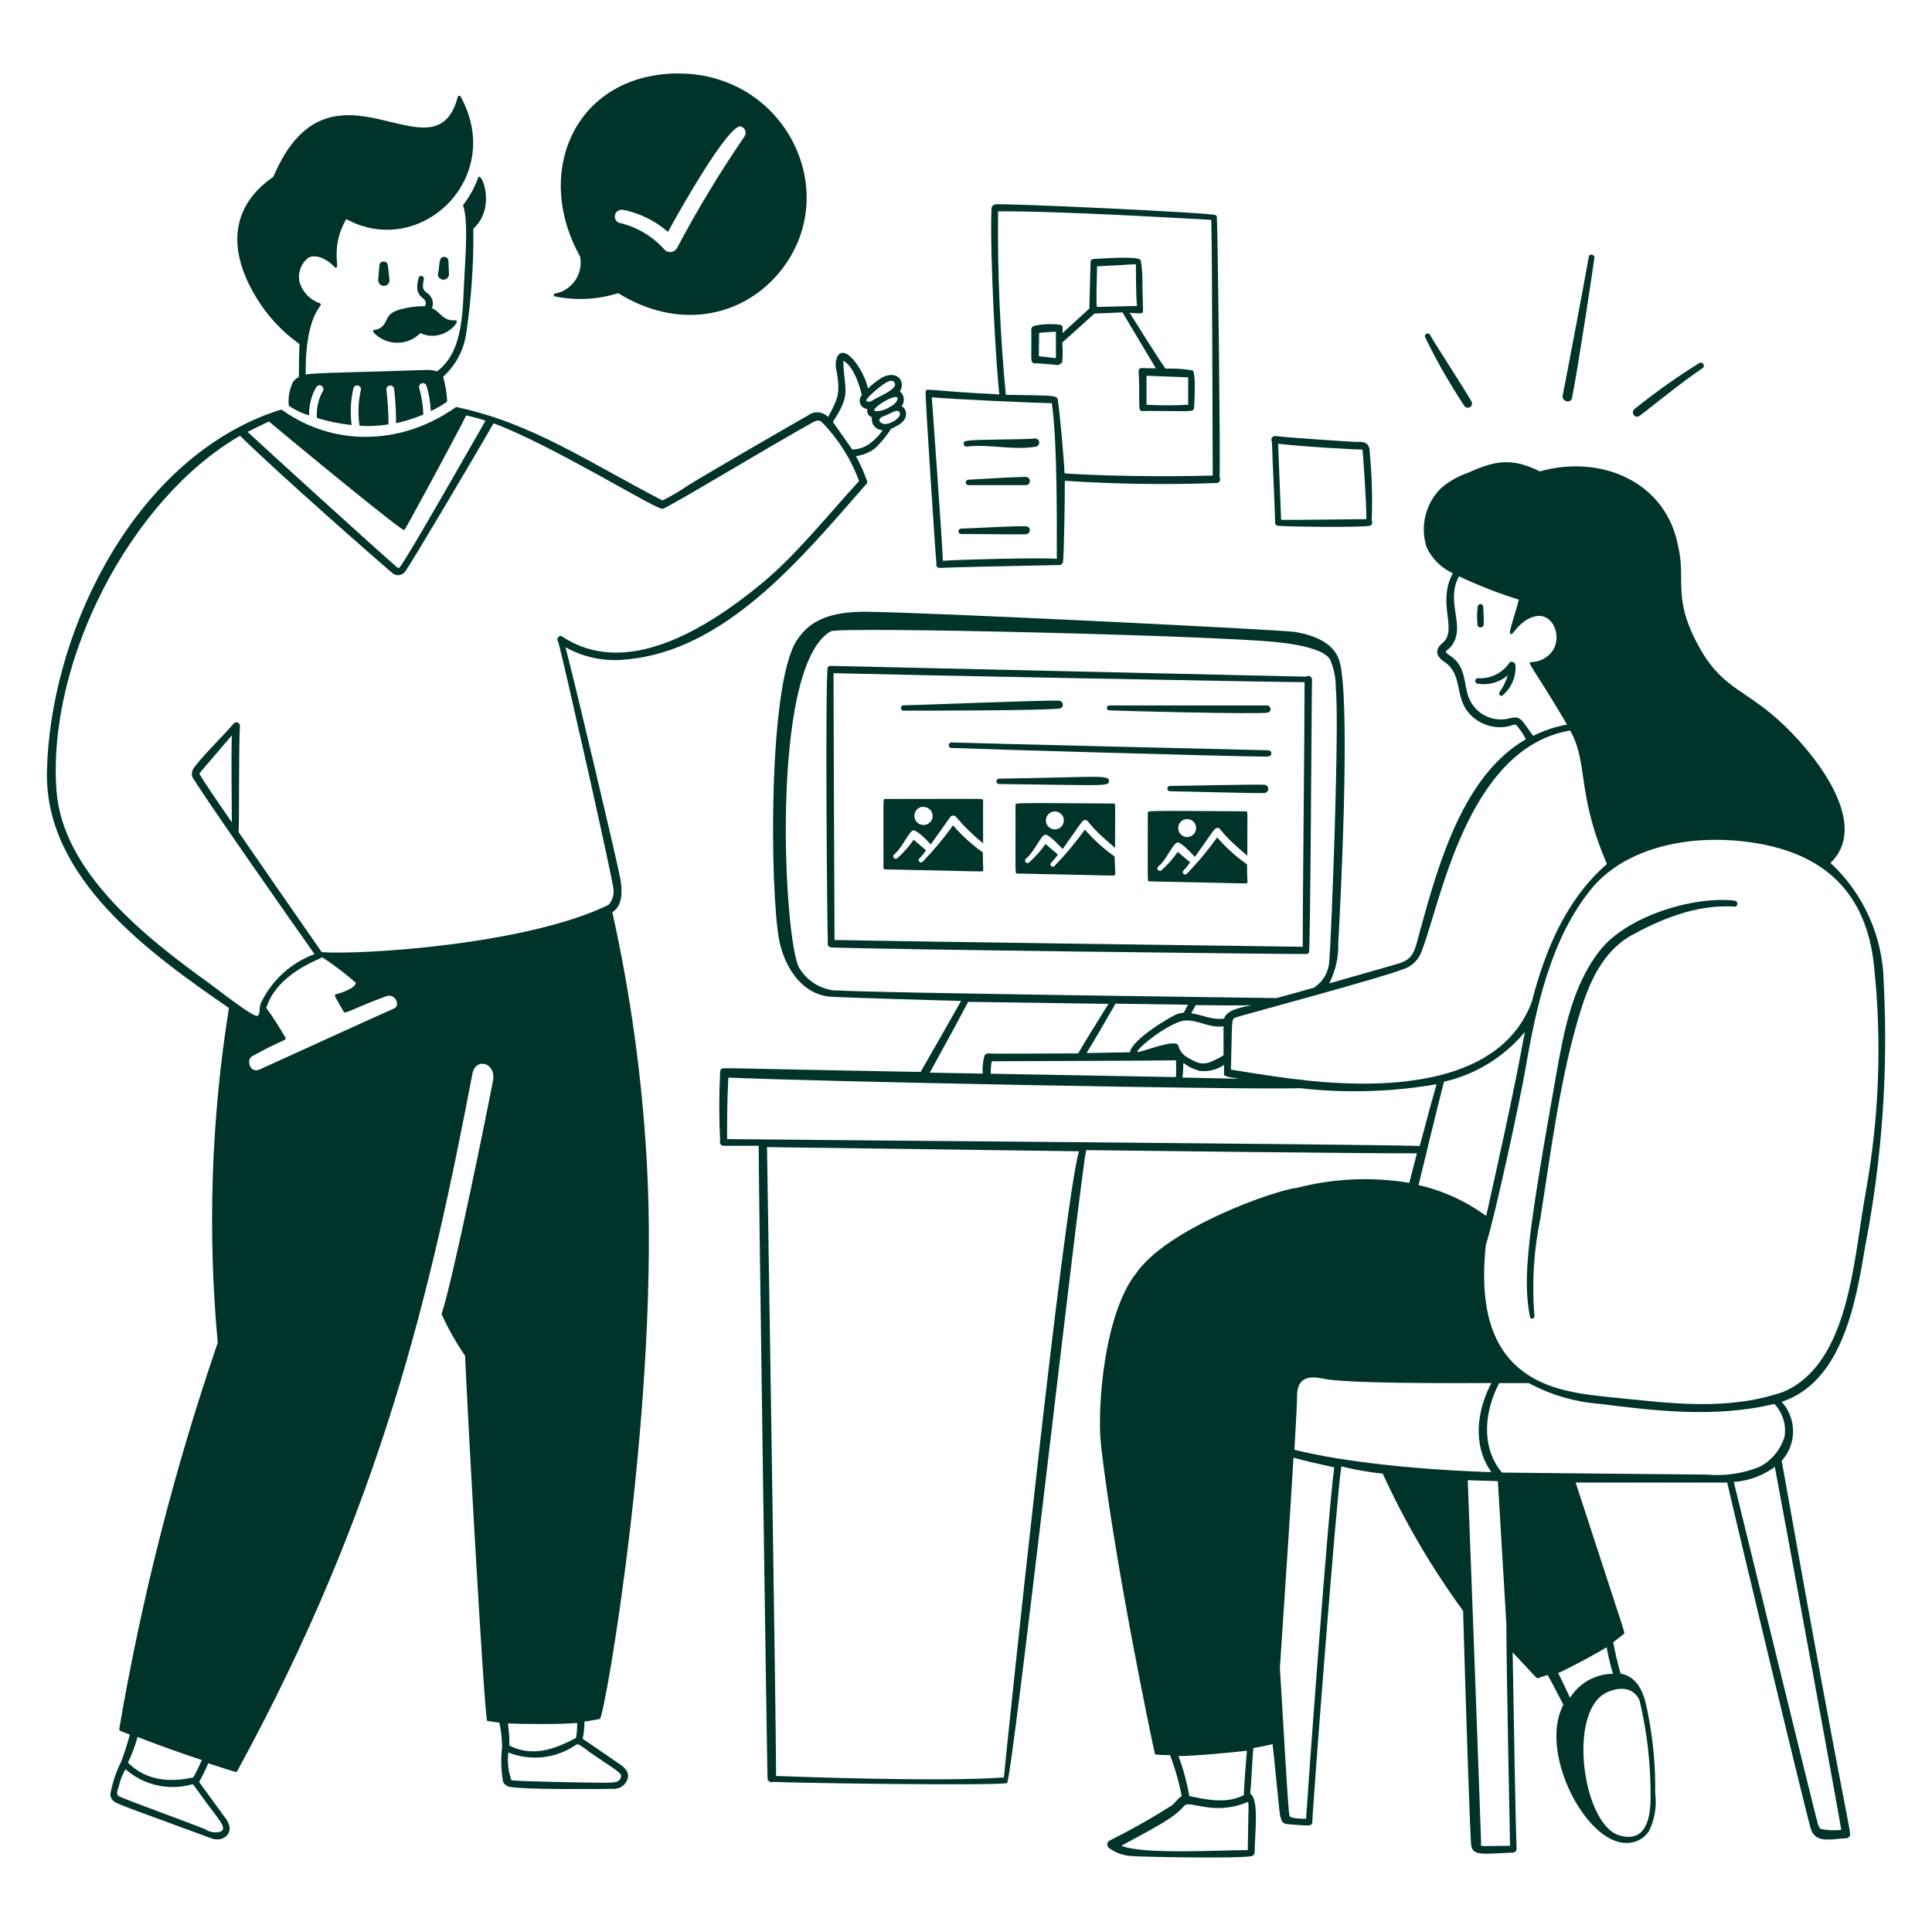
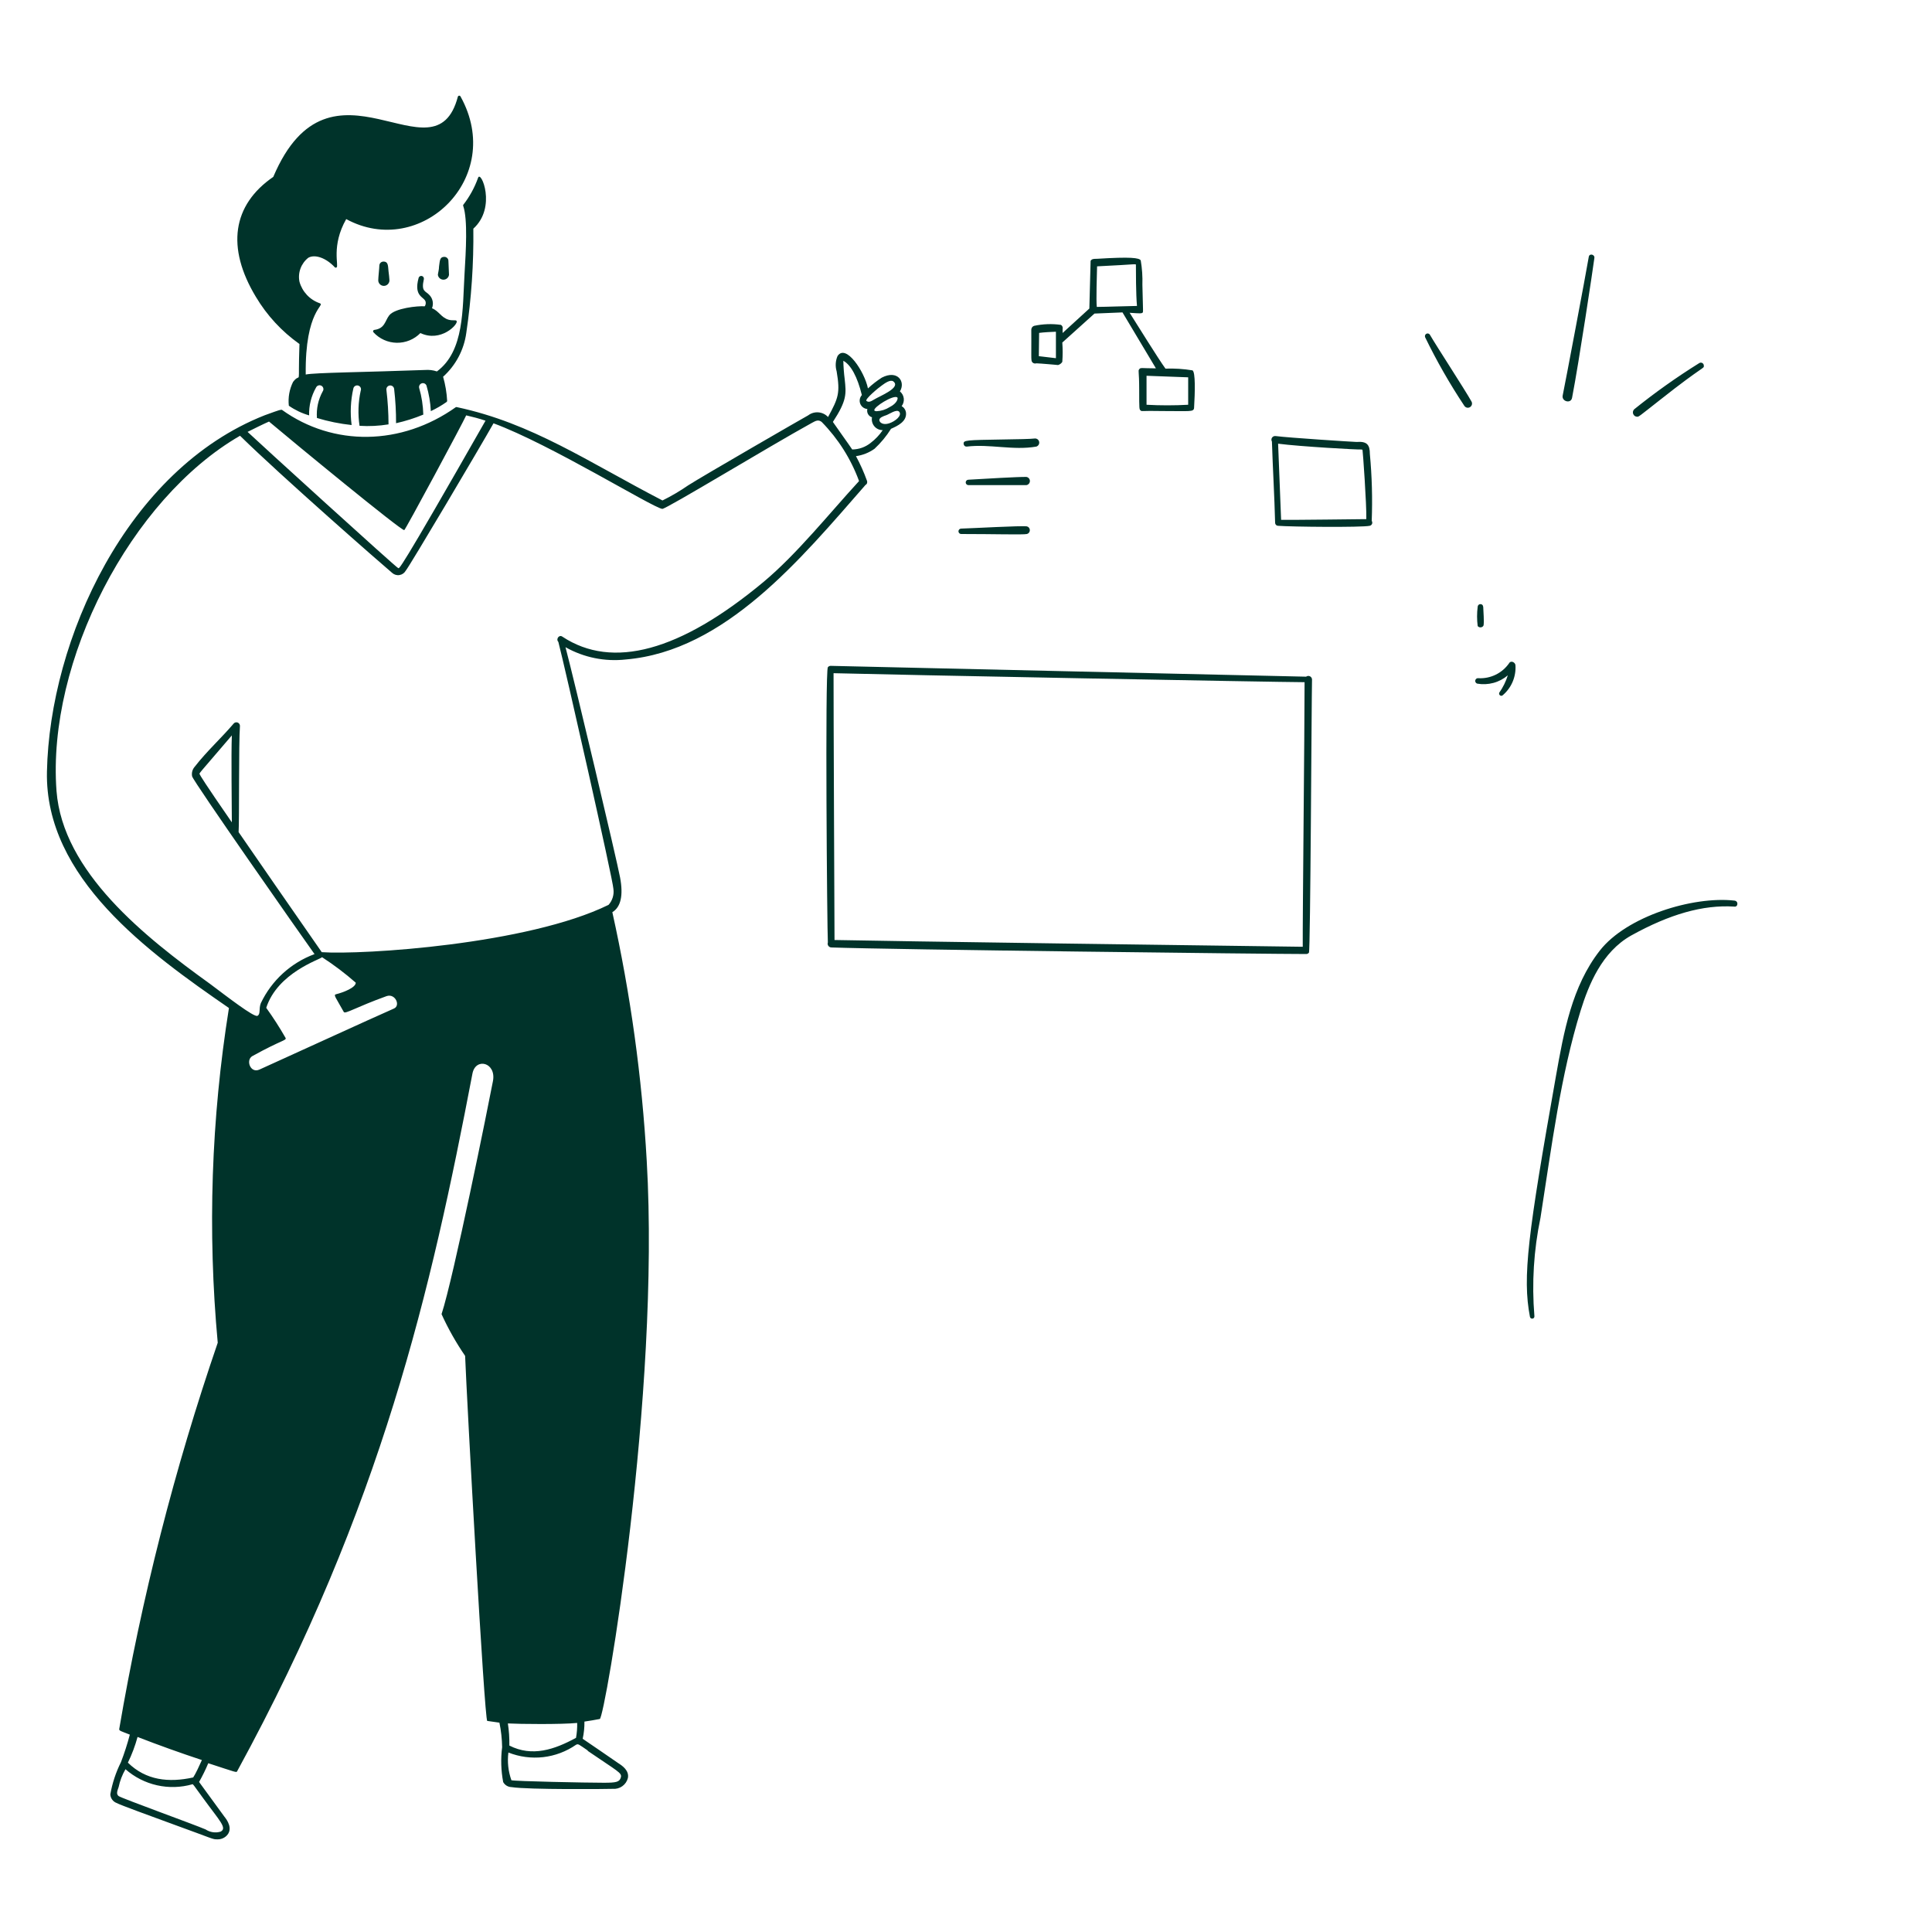
<svg xmlns="http://www.w3.org/2000/svg" width="110" height="110" viewBox="0 0 110 110" fill="none">
-   <path d="M53.317 32.087C53.307 32.115 53.305 32.145 53.309 32.175C53.313 32.204 53.324 32.232 53.342 32.256C53.359 32.28 53.382 32.3 53.408 32.314C53.434 32.327 53.463 32.334 53.493 32.335C54.109 32.335 51.959 32.335 60.346 32.17C60.386 32.158 60.423 32.137 60.454 32.108C60.485 32.08 60.508 32.044 60.522 32.005C60.588 31.455 60.632 28.072 60.627 27.374C63.514 27.566 66.409 27.608 69.3 27.5C69.334 27.494 69.366 27.479 69.392 27.458C69.419 27.437 69.44 27.409 69.454 27.377C69.468 27.346 69.473 27.311 69.47 27.277C69.468 27.243 69.456 27.21 69.438 27.181C69.487 26.081 69.339 13.492 69.284 12.375C69.284 12.35 69.278 12.326 69.266 12.304C69.255 12.282 69.238 12.263 69.218 12.249C69.009 12.111 57.42 11.572 56.645 11.633C56.6 11.649 56.559 11.676 56.526 11.71C56.493 11.744 56.468 11.786 56.452 11.831C56.342 14.509 56.738 21.302 56.903 22.457C52.586 22.237 52.806 22.088 52.701 22.275C52.652 22.341 53.268 31.691 53.317 32.087ZM56.826 12.034C60.352 12.001 67.887 12.469 68.965 12.518C69.02 14.119 69.042 26.736 69.047 27.077C68.25 27.104 63.844 27.181 60.61 26.95C60.577 26.092 60.33 23.37 60.22 22.726C60.181 22.479 59.631 22.528 57.266 22.479C56.938 19.007 56.791 15.521 56.826 12.034ZM59.884 22.952C60.209 25.108 60.17 29.964 60.17 31.812C58.944 31.746 54.868 31.851 53.68 31.928C53.68 31.279 53.053 22.622 53.053 22.622C54.274 22.732 59.032 22.952 59.884 22.952Z" fill="#00332A" />
  <path d="M58.718 20.174C58.718 20.51 58.718 20.581 58.806 20.653C58.834 20.674 58.868 20.689 58.904 20.695C58.939 20.7 58.975 20.697 59.009 20.686C59.169 20.686 60.291 20.785 60.236 20.785C60.339 20.758 60.427 20.693 60.483 20.603C60.51 20.237 60.51 19.869 60.483 19.503C60.483 19.503 61.847 18.277 62.315 17.853L63.91 17.787C64.097 18.09 65.648 20.708 65.813 20.972C64.977 20.972 64.938 20.911 64.861 21.027C64.784 21.142 64.861 21.027 64.861 22.242C64.861 23.309 64.861 23.309 64.949 23.375C65.037 23.441 64.867 23.375 66.236 23.403C67.76 23.403 67.947 23.458 67.985 23.238C68.04 22.314 68.068 21.192 67.897 21.087C67.389 21.003 66.873 20.97 66.357 20.988C65.956 20.438 64.74 18.475 64.317 17.809C64.966 17.853 64.982 17.848 65.043 17.809C65.103 17.771 65.076 17.809 65.043 16.214C65.058 15.75 65.027 15.286 64.949 14.828C64.867 14.68 64.399 14.614 62.458 14.735C62.287 14.735 62.166 14.735 62.095 14.85C62.095 14.85 62.023 17.54 62.023 17.567L60.5 18.959V18.733C60.512 18.689 60.51 18.642 60.493 18.599C60.476 18.556 60.446 18.52 60.406 18.497C59.897 18.425 59.38 18.444 58.877 18.552C58.831 18.567 58.791 18.596 58.762 18.636C58.733 18.675 58.718 18.723 58.718 18.772C58.723 18.986 58.718 19.734 58.718 20.174ZM67.65 21.483V23.045C66.86 23.089 66.069 23.089 65.279 23.045V21.395L67.65 21.483ZM62.474 15.164C64.795 15.054 64.674 14.999 64.674 15.098C64.674 15.4 64.674 16.797 64.735 17.419C64.394 17.419 62.931 17.474 62.447 17.474C62.403 17.149 62.452 15.538 62.463 15.164H62.474ZM59.174 18.953C59.389 18.92 59.917 18.893 60.12 18.887V20.394L59.147 20.279C59.147 20.279 59.158 19.206 59.163 18.953H59.174ZM72.6 29.766C72.6 29.81 72.617 29.853 72.648 29.885C72.679 29.917 72.721 29.935 72.765 29.937C73.518 29.997 77.511 30.036 77.984 29.937C78.014 29.931 78.041 29.918 78.065 29.899C78.088 29.88 78.106 29.855 78.118 29.828C78.129 29.8 78.134 29.77 78.13 29.74C78.127 29.71 78.117 29.681 78.1 29.656C78.148 28.388 78.113 27.119 77.995 25.856C77.995 25.306 77.819 25.119 77.236 25.163C77.099 25.163 73.386 24.926 72.627 24.827C72.588 24.822 72.549 24.827 72.513 24.843C72.477 24.86 72.446 24.885 72.424 24.918C72.402 24.951 72.39 24.989 72.389 25.029C72.388 25.068 72.398 25.107 72.418 25.141C72.468 26.697 72.561 28.221 72.6 29.766ZM77.473 25.592C77.555 25.592 77.561 25.592 77.577 25.63C77.594 25.669 77.814 28.743 77.792 29.557C77.539 29.557 73.507 29.612 72.941 29.596C72.902 28.793 72.803 25.905 72.77 25.262C74.041 25.427 77.335 25.608 77.473 25.592ZM54.725 30.404C56.628 30.404 58.234 30.454 58.47 30.404C58.518 30.391 58.56 30.363 58.59 30.323C58.619 30.284 58.635 30.236 58.635 30.187C58.635 30.138 58.619 30.09 58.59 30.05C58.56 30.011 58.518 29.983 58.47 29.97C58.162 29.92 55.357 30.08 54.725 30.096C54.684 30.096 54.645 30.112 54.616 30.141C54.587 30.17 54.571 30.209 54.571 30.25C54.571 30.291 54.587 30.33 54.616 30.359C54.645 30.388 54.684 30.404 54.725 30.404ZM55.137 27.313C55.096 27.313 55.057 27.329 55.029 27.358C55 27.387 54.983 27.426 54.983 27.467C54.983 27.508 55 27.547 55.029 27.576C55.057 27.605 55.096 27.621 55.137 27.621H58.437C58.493 27.613 58.544 27.584 58.581 27.541C58.618 27.498 58.638 27.444 58.638 27.387C58.638 27.331 58.618 27.276 58.581 27.233C58.544 27.191 58.493 27.162 58.437 27.154C57.937 27.148 56.155 27.253 55.137 27.313ZM55.044 25.427C56.347 25.267 57.678 25.658 59.004 25.427C59.057 25.41 59.103 25.375 59.133 25.327C59.163 25.28 59.175 25.223 59.167 25.168C59.159 25.112 59.132 25.061 59.09 25.024C59.048 24.987 58.994 24.966 58.938 24.965C58.646 24.998 57.942 25.009 57.205 25.02C54.967 25.058 54.835 25.053 54.868 25.289C54.873 25.331 54.895 25.368 54.928 25.394C54.961 25.42 55.002 25.431 55.044 25.427ZM83.369 23.1C83.402 23.154 83.455 23.193 83.516 23.208C83.577 23.223 83.642 23.213 83.696 23.18C83.75 23.147 83.789 23.094 83.804 23.033C83.819 22.971 83.809 22.907 83.776 22.853C83.413 22.198 81.779 19.696 81.405 19.047C81.383 19.017 81.35 18.996 81.313 18.989C81.276 18.982 81.238 18.988 81.205 19.007C81.173 19.026 81.148 19.056 81.137 19.092C81.125 19.127 81.127 19.166 81.141 19.201C81.796 20.549 82.54 21.852 83.369 23.1ZM89.507 22.649C89.908 20.576 90.7 15.279 90.777 14.691C90.81 14.487 90.491 14.405 90.458 14.625C90.293 15.604 89.105 21.885 88.973 22.517C88.902 22.858 89.441 23.007 89.507 22.649ZM93.214 23.727C93.313 23.727 93.296 23.727 94.528 22.759C97.047 20.768 97.02 21.01 97.009 20.818C97.009 20.787 97.001 20.757 96.985 20.73C96.969 20.704 96.947 20.682 96.92 20.667C96.892 20.653 96.862 20.646 96.831 20.647C96.8 20.648 96.771 20.658 96.745 20.675C95.459 21.476 94.223 22.354 93.043 23.304C93.009 23.338 92.985 23.382 92.975 23.43C92.965 23.477 92.969 23.527 92.988 23.572C93.006 23.617 93.037 23.656 93.077 23.684C93.118 23.711 93.165 23.727 93.214 23.727ZM17.05 19.586C16.956 22.275 17.165 21.115 16.687 21.742C16.478 22.162 16.394 22.634 16.445 23.1C16.797 23.346 17.187 23.532 17.6 23.65C17.583 23.094 17.72 22.544 17.996 22.061C18.009 22.033 18.028 22.009 18.051 21.989C18.074 21.969 18.1 21.954 18.129 21.946C18.158 21.937 18.189 21.934 18.219 21.937C18.249 21.941 18.278 21.95 18.305 21.965C18.331 21.981 18.354 22.001 18.372 22.026C18.39 22.05 18.402 22.078 18.409 22.108C18.416 22.137 18.416 22.168 18.41 22.198C18.404 22.227 18.393 22.256 18.375 22.281C18.12 22.744 18.005 23.271 18.045 23.799C18.689 23.994 19.351 24.128 20.02 24.2C19.929 23.505 19.962 22.799 20.119 22.116C20.125 22.086 20.138 22.058 20.156 22.033C20.174 22.009 20.197 21.988 20.224 21.973C20.25 21.958 20.279 21.948 20.31 21.945C20.34 21.942 20.371 21.945 20.4 21.954C20.429 21.963 20.456 21.978 20.479 21.998C20.502 22.018 20.52 22.043 20.533 22.07C20.546 22.098 20.553 22.128 20.553 22.159C20.554 22.189 20.549 22.22 20.537 22.248C20.393 22.904 20.371 23.58 20.471 24.244C21.022 24.279 21.576 24.251 22.121 24.162C22.119 23.503 22.078 22.846 22 22.193C21.993 22.134 22.01 22.076 22.047 22.03C22.083 21.984 22.137 21.954 22.195 21.948C22.253 21.941 22.312 21.958 22.358 21.995C22.404 22.032 22.433 22.085 22.44 22.143C22.516 22.791 22.553 23.443 22.55 24.096C23.08 23.977 23.599 23.814 24.101 23.606C24.087 23.09 24.008 22.578 23.864 22.083C23.852 22.029 23.861 21.973 23.889 21.925C23.916 21.877 23.96 21.842 24.013 21.825C24.065 21.808 24.122 21.812 24.172 21.835C24.222 21.859 24.261 21.9 24.282 21.951C24.422 22.425 24.506 22.914 24.53 23.408C24.841 23.262 25.139 23.089 25.421 22.891C25.432 22.884 25.442 22.874 25.448 22.863C25.455 22.851 25.459 22.838 25.459 22.825C25.434 22.36 25.357 21.898 25.228 21.45C25.949 20.802 26.416 19.919 26.548 18.959C26.839 16.992 26.973 15.006 26.95 13.019C28.297 11.803 27.373 9.653 27.219 10.126C27.022 10.678 26.738 11.196 26.378 11.66C26.37 11.671 26.366 11.685 26.366 11.699C26.366 11.713 26.37 11.726 26.378 11.737C26.636 12.518 26.526 14.289 26.449 15.587C26.328 17.567 26.449 19.987 24.876 21.148C24.659 21.075 24.429 21.047 24.2 21.065C20.784 21.192 17.902 21.214 17.407 21.324C17.358 17.628 18.546 17.391 18.205 17.265C17.927 17.169 17.677 17.008 17.476 16.794C17.275 16.58 17.128 16.321 17.05 16.038C17 15.786 17.02 15.525 17.11 15.284C17.199 15.044 17.353 14.832 17.556 14.674C17.924 14.465 18.562 14.674 19.068 15.224C19.082 15.234 19.098 15.24 19.115 15.24C19.132 15.24 19.148 15.234 19.162 15.224C19.31 15.153 18.843 13.998 19.712 12.474C23.947 14.773 28.787 10.126 26.224 5.5C26.218 5.485 26.207 5.471 26.194 5.462C26.18 5.452 26.163 5.447 26.147 5.447C26.13 5.447 26.114 5.452 26.1 5.462C26.086 5.471 26.076 5.485 26.07 5.5C24.75 10.533 18.837 2.354 15.559 10.071C13.227 11.671 12.875 14.097 14.569 16.902C15.199 17.96 16.044 18.874 17.05 19.586Z" fill="#00332A" />
  <path d="M21.263 18.919C21.432 19.104 21.637 19.252 21.865 19.354C22.093 19.457 22.34 19.512 22.59 19.516C22.84 19.52 23.088 19.473 23.32 19.378C23.551 19.283 23.761 19.142 23.936 18.963C25.096 19.514 26.108 18.457 25.998 18.276C25.949 18.194 25.822 18.276 25.542 18.204C25.113 18.078 24.992 17.709 24.596 17.55C24.644 17.428 24.658 17.296 24.636 17.166C24.614 17.037 24.556 16.917 24.469 16.819C24.233 16.544 23.963 16.637 24.134 15.889C24.14 15.851 24.132 15.812 24.111 15.78C24.09 15.747 24.058 15.724 24.021 15.714C23.983 15.705 23.944 15.71 23.91 15.727C23.876 15.746 23.85 15.776 23.837 15.812C23.523 16.951 24.211 16.884 24.238 17.215C24.247 17.294 24.228 17.374 24.183 17.44C23.793 17.407 22.478 17.544 22.159 17.957C21.923 18.259 21.917 18.705 21.318 18.782C21.302 18.783 21.288 18.789 21.275 18.798C21.263 18.807 21.253 18.819 21.248 18.834C21.242 18.848 21.24 18.864 21.243 18.879C21.246 18.894 21.253 18.908 21.263 18.919ZM22.17 15.911C22.17 15.834 22.143 15.63 22.121 15.444C22.088 15.168 22.121 14.893 21.835 14.893C21.804 14.893 21.773 14.898 21.744 14.91C21.715 14.922 21.688 14.939 21.666 14.961C21.644 14.983 21.627 15.01 21.615 15.039C21.603 15.068 21.598 15.099 21.598 15.13C21.598 15.257 21.538 15.784 21.538 15.922C21.533 15.967 21.537 16.013 21.551 16.056C21.565 16.099 21.588 16.139 21.619 16.172C21.649 16.206 21.687 16.233 21.728 16.251C21.77 16.269 21.815 16.278 21.86 16.277C21.906 16.276 21.951 16.266 21.991 16.246C22.032 16.227 22.069 16.199 22.098 16.164C22.128 16.13 22.149 16.089 22.162 16.045C22.174 16.002 22.177 15.956 22.17 15.911ZM25.3 14.624C25.03 14.624 25.047 14.844 24.997 15.174C24.997 15.355 24.937 15.553 24.931 15.647C24.942 15.724 24.979 15.794 25.037 15.845C25.096 15.896 25.17 15.924 25.248 15.924C25.325 15.924 25.4 15.896 25.458 15.845C25.516 15.794 25.554 15.724 25.564 15.647C25.564 15.509 25.531 14.987 25.531 14.866C25.532 14.835 25.527 14.804 25.517 14.774C25.506 14.745 25.489 14.718 25.467 14.695C25.446 14.673 25.42 14.655 25.391 14.643C25.362 14.63 25.331 14.624 25.3 14.624ZM34.864 51.936C35.348 51.645 35.497 50.979 35.304 49.956C35.112 48.933 32.692 38.709 32.197 36.849C33.239 37.437 34.44 37.681 35.629 37.548C41.283 37.069 45.606 31.811 49.274 27.615C49.316 27.593 49.349 27.556 49.365 27.511C49.381 27.466 49.38 27.417 49.362 27.373C49.189 26.89 48.979 26.422 48.735 25.971C49.116 25.918 49.478 25.775 49.791 25.552C50.153 25.215 50.469 24.833 50.732 24.414C51.089 24.255 51.634 24.007 51.584 23.501C51.575 23.423 51.548 23.348 51.505 23.282C51.462 23.217 51.404 23.162 51.337 23.122C51.432 22.997 51.475 22.84 51.457 22.683C51.438 22.527 51.36 22.385 51.238 22.285C51.573 21.735 51.106 21.037 50.209 21.499C49.927 21.68 49.662 21.886 49.417 22.115C49.23 21.174 48.163 19.541 47.685 20.273C47.568 20.547 47.55 20.855 47.635 21.142C47.844 22.384 47.734 22.66 47.146 23.743C47.002 23.59 46.807 23.495 46.597 23.478C46.388 23.461 46.18 23.522 46.013 23.649C45.804 23.759 40.007 27.104 39.187 27.631C38.719 27.954 38.229 28.243 37.719 28.495C33.473 26.295 30.299 24.095 26.02 23.182C25.999 23.174 25.976 23.174 25.954 23.182C22.858 25.382 18.98 25.437 16.054 23.336C16.044 23.331 16.033 23.329 16.021 23.329C16.01 23.329 15.999 23.331 15.988 23.336C15.9 23.336 15.438 23.512 15.07 23.644C7.232 26.735 2.827 36.404 2.673 43.934C2.546 49.983 8.464 54.24 13.035 57.392C12.026 63.693 11.811 70.095 12.397 76.45C9.937 83.62 8.061 90.977 6.787 98.45C6.787 98.549 6.88 98.559 7.392 98.763C7.252 99.294 7.083 99.818 6.886 100.331C6.597 100.909 6.394 101.526 6.281 102.162C6.286 102.269 6.321 102.372 6.384 102.459C6.446 102.546 6.533 102.613 6.633 102.652C6.869 102.778 8.503 103.372 9.933 103.895C12.199 104.714 12.083 104.725 12.375 104.725C12.564 104.731 12.748 104.661 12.886 104.533C13.304 104.137 12.919 103.609 12.776 103.433L11.335 101.458C11.53 101.113 11.705 100.757 11.858 100.391C13.469 100.914 13.464 100.941 13.508 100.837C21.758 85.717 24.546 73.424 26.9 61.121C27.082 60.191 28.27 60.489 28.066 61.556C27.797 62.974 25.817 72.77 25.14 74.822C25.517 75.651 25.966 76.446 26.482 77.198C26.581 79.772 27.582 97.954 27.742 97.982L28.435 98.081C28.53 98.541 28.582 99.008 28.589 99.478C28.505 100.139 28.525 100.809 28.649 101.464C28.695 101.548 28.763 101.619 28.845 101.669C28.927 101.719 29.021 101.747 29.117 101.75C30.079 101.904 34.65 101.86 34.881 101.849C35.075 101.866 35.27 101.814 35.429 101.701C35.589 101.588 35.702 101.422 35.75 101.233C35.832 100.809 35.436 100.534 35.2 100.386C34.848 100.138 33.467 99.198 33.176 98.999C33.246 98.678 33.28 98.35 33.275 98.02C33.566 97.977 33.863 97.927 34.149 97.872C34.435 97.817 37.598 79.453 36.822 66.093C36.553 61.329 35.898 56.594 34.864 51.936ZM11.583 102.404C12.512 103.68 12.947 104.082 12.562 104.285C12.418 104.329 12.267 104.34 12.119 104.318C11.97 104.296 11.829 104.242 11.704 104.159C11.066 103.884 6.913 102.382 6.754 102.261C6.594 102.14 6.693 101.931 6.754 101.75C6.828 101.391 6.96 101.048 7.144 100.732C7.656 101.182 8.273 101.496 8.938 101.646C9.603 101.796 10.295 101.777 10.95 101.59C11 101.579 10.967 101.563 11.583 102.404ZM11 101.2C9.603 101.508 8.305 101.365 7.282 100.358C7.511 99.889 7.695 99.399 7.832 98.895C9.02 99.357 10.279 99.808 11.495 100.21C11.374 100.485 11.132 101.007 11 101.2ZM51.199 23.446C51.375 23.66 50.968 23.996 50.616 24.106C50.264 24.216 50.066 24.051 50.066 23.913C50.066 23.776 50.297 23.694 50.462 23.639C50.627 23.584 51.056 23.27 51.199 23.446ZM51.089 22.627C51.144 22.665 51.089 22.962 50.655 23.177C50.432 23.319 50.176 23.401 49.912 23.413C49.813 23.413 49.78 23.375 49.78 23.363C49.725 23.182 50.869 22.462 51.089 22.627ZM50.209 21.945C50.374 21.823 50.693 21.593 50.858 21.713C51.331 22.071 50.094 22.544 49.758 22.753C49.577 22.863 49.461 22.918 49.335 22.83C49.208 22.742 50.05 22.049 50.209 21.945ZM48.092 21.576C48.048 21.233 48.023 20.888 48.015 20.542C48.444 20.767 48.818 21.46 49.071 22.494C49.011 22.56 48.97 22.641 48.954 22.729C48.938 22.816 48.946 22.906 48.979 22.989C49.012 23.072 49.067 23.143 49.139 23.196C49.211 23.249 49.296 23.28 49.384 23.287C49.359 23.384 49.372 23.488 49.421 23.576C49.47 23.664 49.552 23.73 49.648 23.759C49.631 23.849 49.634 23.941 49.657 24.029C49.68 24.118 49.722 24.2 49.781 24.27C49.839 24.34 49.912 24.396 49.995 24.434C50.078 24.472 50.168 24.492 50.259 24.491C50.072 24.766 49.842 25.01 49.577 25.212C49.278 25.454 48.906 25.588 48.521 25.591C48.345 25.322 47.586 24.271 47.421 24.023C48.224 22.791 48.185 22.434 48.092 21.576ZM15.317 24.002C16.621 25.102 22.852 30.233 23.017 30.183C23.072 30.183 26.372 24.046 26.543 23.649C26.906 23.732 27.285 23.831 27.643 23.952C22.55 32.889 22.748 32.34 22.671 32.345C22.594 32.35 14.613 25.085 14.096 24.59C14.377 24.447 15.037 24.122 15.317 24.002ZM22.423 57.425C21.648 57.755 15.02 60.791 14.762 60.901C14.25 61.121 13.981 60.351 14.366 60.131C16.054 59.196 16.329 59.245 16.258 59.092C15.921 58.503 15.554 57.932 15.158 57.381C15.807 55.379 18.221 54.631 18.337 54.499C19.011 54.936 19.653 55.421 20.256 55.951C20.256 56.226 19.569 56.501 19.123 56.611C18.975 56.65 19.123 56.803 19.574 57.617C19.651 57.755 20.267 57.343 22.011 56.715C22.506 56.545 22.825 57.26 22.423 57.425ZM28.913 98.125C29.568 98.163 31.971 98.186 32.862 98.097C32.869 98.381 32.847 98.665 32.796 98.945C31.564 99.615 30.299 100.045 29.001 99.385C29.008 98.956 28.979 98.527 28.913 98.103V98.125ZM33.462 99.687C35.172 100.859 35.425 100.936 35.348 101.2C35.271 101.464 35.084 101.502 34.375 101.502C33.385 101.502 29.326 101.42 29.117 101.359C28.937 100.854 28.878 100.313 28.946 99.781C29.575 100.03 30.255 100.12 30.927 100.044C31.598 99.967 32.241 99.725 32.796 99.341C32.928 99.269 32.95 99.319 33.462 99.665V99.687ZM34.65 51.518C30.041 53.779 20.63 54.373 18.32 54.213C17.121 52.497 14.058 48.069 13.585 47.377C13.629 46.749 13.585 42.316 13.662 41.327C13.662 41.286 13.649 41.248 13.627 41.214C13.605 41.181 13.573 41.155 13.536 41.14C13.499 41.125 13.458 41.121 13.419 41.129C13.38 41.136 13.344 41.155 13.315 41.184C12.606 42.02 11.77 42.773 11.088 43.653C11.022 43.727 10.974 43.815 10.948 43.91C10.922 44.006 10.919 44.106 10.939 44.203C11 44.483 17.105 53.201 17.908 54.323C16.563 54.82 15.466 55.823 14.85 57.117C14.723 57.447 14.85 57.739 14.657 57.837C14.465 57.937 12.919 56.737 11.957 56.017C8.25 53.349 3.569 49.648 3.217 45.028C2.667 37.642 7.441 28.401 13.667 24.81C15.983 27.087 21.791 32.169 22.33 32.62C22.386 32.67 22.452 32.707 22.524 32.728C22.596 32.749 22.671 32.754 22.745 32.741C22.819 32.729 22.889 32.701 22.951 32.658C23.012 32.615 23.063 32.559 23.1 32.493C23.325 32.23 27.307 25.503 28.099 24.101C31.35 25.299 37.152 28.902 37.708 28.974C37.95 28.974 43.758 25.437 46.233 24.073C46.469 23.941 46.601 23.886 46.783 24.023C47.723 24.982 48.449 26.129 48.911 27.39C47.217 29.232 45.369 31.553 43.461 33.142C38.72 37.086 34.87 38.131 32.021 36.25C31.834 36.112 31.636 36.388 31.79 36.547C32.147 37.895 34.914 50.154 34.925 50.611C34.948 50.773 34.935 50.938 34.887 51.095C34.84 51.251 34.759 51.396 34.65 51.518ZM13.2 46.821C11.649 44.577 11.379 44.126 11.363 44.071C11.346 44.016 11.275 44.115 13.2 41.871C13.156 42.987 13.2 45.864 13.2 46.821ZM85.921 37.763C85.728 38.039 85.468 38.263 85.165 38.412C84.862 38.561 84.526 38.631 84.188 38.615C84.148 38.605 84.106 38.612 84.07 38.633C84.034 38.655 84.008 38.689 83.998 38.729C83.987 38.769 83.992 38.812 84.013 38.848C84.033 38.884 84.066 38.911 84.106 38.923C84.413 38.977 84.729 38.963 85.031 38.881C85.332 38.8 85.612 38.652 85.849 38.45C85.739 38.801 85.576 39.133 85.365 39.434C85.354 39.459 85.35 39.486 85.355 39.513C85.36 39.539 85.373 39.563 85.393 39.581C85.413 39.6 85.438 39.612 85.464 39.615C85.491 39.618 85.518 39.613 85.541 39.599C85.792 39.391 85.99 39.127 86.119 38.828C86.248 38.529 86.305 38.203 86.284 37.878C86.273 37.702 86.014 37.587 85.921 37.763ZM84.452 35.639C84.491 35.579 84.496 35.392 84.452 34.622C84.452 34.567 84.452 34.397 84.287 34.397C84.248 34.397 84.209 34.412 84.18 34.44C84.152 34.467 84.135 34.505 84.133 34.545C84.087 34.91 84.087 35.28 84.133 35.645C84.153 35.669 84.177 35.688 84.205 35.701C84.233 35.714 84.263 35.72 84.294 35.719C84.325 35.719 84.355 35.711 84.382 35.698C84.41 35.684 84.434 35.664 84.452 35.639ZM98.747 51.276C96.387 51.012 92.609 52.172 91.085 54.125C89.496 56.16 89.034 58.761 88.588 61.275C86.988 70.3 86.674 72.71 87.109 74.975C87.115 75.009 87.135 75.039 87.163 75.058C87.192 75.077 87.227 75.084 87.26 75.077C87.294 75.071 87.323 75.051 87.342 75.023C87.361 74.994 87.368 74.96 87.362 74.926C87.208 73.056 87.324 71.174 87.708 69.338C88.352 65.224 88.858 61.215 89.991 57.551C90.458 56.05 91.206 54.202 92.867 53.267C95.067 52.046 96.965 51.507 98.73 51.617C98.961 51.666 99 51.298 98.747 51.276Z" fill="#00332A" />
-   <path d="M107.25 55.919C107.228 54.641 106.948 53.382 106.427 52.216C105.907 51.049 105.156 50 104.219 49.132C106.392 47.053 103.724 43.351 101.568 41.283C99.506 39.309 98.159 39.259 96.882 37.081C95.133 34.094 96.025 33.083 95.546 31.102C94.859 27.401 91.118 25.861 87.67 26.84C86.02 26.009 85.052 26.257 83.512 26.945C82.969 27.137 82.467 27.43 82.032 27.808C81.603 28.237 81.301 28.776 81.158 29.366C81.015 29.956 81.038 30.574 81.224 31.152C81.528 31.808 82.057 32.335 82.715 32.637C81.785 34.408 83.039 35.849 82.121 36.624C82.012 36.703 81.925 36.806 81.868 36.927C81.719 37.318 82.043 37.548 82.307 37.736C83.243 38.395 82.858 39.666 83.584 40.541C83.86 40.881 84.227 41.136 84.643 41.279C85.058 41.42 85.505 41.443 85.932 41.343C86.064 41.305 86.218 41.233 86.328 41.272C86.543 41.521 86.727 41.794 86.878 42.086C83.336 44.138 81.928 49.082 80.877 52.899C80.542 54.087 80.558 54.615 79.53 54.89C79.354 54.945 77.616 55.44 75.68 55.99C76.043 55.277 76.22 54.485 76.197 53.685C76.346 50.974 76.841 40.904 76.351 38.032C76.252 37.483 76.054 36.383 73.749 35.981C73.001 35.855 52.19 34.831 49.203 34.831C46.783 34.831 45.903 35.64 45.353 36.481C43.703 39.072 43.852 50.815 44.358 53.498C44.616 54.873 45.513 56.545 47.206 56.743C47.547 56.782 53.559 56.964 54.719 56.991C53.966 58.328 53.191 59.686 52.415 61.033C40.431 60.819 41.157 60.764 41.052 60.885C41.031 60.91 41.016 60.939 41.008 60.97C40.999 61.002 40.998 61.034 41.002 61.066C40.937 62.36 40.937 63.656 41.002 64.95C40.989 64.98 40.983 65.014 40.986 65.047C40.988 65.081 40.999 65.113 41.017 65.141C41.035 65.169 41.059 65.193 41.089 65.209C41.118 65.226 41.15 65.235 41.184 65.236H43.197C43.197 67.914 43.681 100.881 43.697 101.249C43.699 101.286 43.71 101.321 43.728 101.353C43.746 101.384 43.772 101.411 43.802 101.431C43.833 101.451 43.868 101.463 43.904 101.467C43.94 101.471 43.977 101.466 44.011 101.453C46.123 101.535 56.111 101.667 57.332 101.53C57.612 101.497 61.501 66.907 61.842 65.483C61.842 65.483 77.979 65.681 80.674 65.665C80.514 66.269 80.366 66.853 80.24 67.347C78.109 66.993 75.928 67.09 73.838 67.633C72.578 67.766 66.424 69.933 64.663 72.528C62.887 74.784 62.436 80.118 62.694 82.346C63.443 88.831 65.499 98.736 65.752 99.836C65.752 99.913 65.813 99.913 66.616 99.93C66.907 100.687 67.129 101.47 67.281 102.267C67.056 102.388 66.924 102.635 66.731 102.784C65.581 103.517 64.393 104.188 63.173 104.797C63.138 104.816 63.108 104.844 63.086 104.877C63.063 104.91 63.049 104.948 63.044 104.988C63.039 105.028 63.044 105.068 63.058 105.105C63.072 105.143 63.094 105.177 63.123 105.204C63.509 105.493 63.973 105.658 64.454 105.677C65.004 105.726 70.686 105.831 71.269 105.677C71.317 105.664 71.359 105.635 71.389 105.595C71.419 105.555 71.435 105.507 71.434 105.457C71.434 104.461 71.709 102.454 71.181 102.118C71.242 101.568 71.313 100.012 71.357 99.528C71.748 99.462 72.127 99.385 72.457 99.302C72.512 99.731 72.837 103.152 72.88 103.35C72.963 103.669 72.985 103.84 73.332 103.862C73.678 103.884 74.046 103.928 74.376 103.933C74.552 103.933 74.718 103.933 74.718 103.741C74.718 103.13 76.059 85.635 76.368 83.49C77.143 83.682 77.932 83.82 78.727 83.903C79.984 86.654 81.518 89.27 83.303 91.713C83.424 96.046 83.704 104.835 83.77 105.11C83.897 105.66 84.386 105.556 86.13 105.479C86.159 105.479 86.188 105.473 86.215 105.462C86.243 105.45 86.267 105.434 86.287 105.413C86.308 105.392 86.324 105.367 86.335 105.339C86.346 105.312 86.351 105.283 86.35 105.253C86.306 104.61 86.18 97.609 86.124 94.078C87.51 95.546 87.478 95.568 87.566 95.546L88.115 95.365C88.341 95.76 88.907 96.85 89.012 97.058C87.588 99.743 90.266 104.929 92.582 104.929C92.835 104.939 93.086 104.884 93.313 104.769C93.539 104.655 93.732 104.484 93.874 104.274C94.215 103.595 94.342 102.828 94.237 102.074C94.259 100.731 94.152 99.388 93.918 98.065C93.709 96.904 93.538 95.552 92.268 95.282C92.099 94.695 91.959 94.101 91.85 93.5C92.059 93.346 92.263 93.181 92.46 93.016C92.526 92.961 92.68 93.528 89.71 84.409H98.34C98.995 87.263 102.965 103.823 103.125 104.208C103.394 104.824 103.977 104.758 104.621 104.703C105.132 104.643 105.171 104.703 105.292 104.571C105.468 104.346 105.292 104.846 101.442 83.171C101.859 82.712 102.089 82.114 102.089 81.493C102.089 80.873 101.859 80.275 101.442 79.816C104.907 78.661 105.666 74.151 106.216 70.846C107.164 65.93 107.511 60.918 107.25 55.919ZM67.1 99.984C68.007 99.984 70.362 99.759 70.994 99.677C70.945 100.193 70.823 101.838 70.818 102.206C69.778 102.756 68.475 102.415 67.716 102.256C67.578 101.482 67.372 100.722 67.1 99.984ZM71.038 105.336C69.471 105.336 65.059 105.605 63.849 105.088C66.181 103.829 66.853 103.471 67.43 102.811C67.738 102.459 69.08 103.427 71.043 102.597C71.121 102.646 71.076 102.85 71.043 105.336H71.038ZM85.888 40.914C85.418 41.022 84.926 40.953 84.504 40.72C84.082 40.488 83.76 40.109 83.6 39.655C83.336 38.863 83.451 37.928 82.594 37.356C82.126 37.042 82.362 37.097 82.594 36.839C83.54 35.678 82.252 34.337 83.067 32.813C84.173 33.331 85.312 33.776 86.477 34.144C86.103 35.525 85.871 36.02 86.014 36.102C86.157 36.184 86.477 35.337 87.368 35.101C88.368 34.826 88.974 36.173 88.407 37.042C88.268 37.242 88.084 37.405 87.87 37.518C87.656 37.632 87.418 37.693 87.175 37.697C86.9 37.697 87.351 38.071 89.221 41.255C88.549 41.374 87.899 41.591 87.29 41.899C86.57 40.909 86.603 40.733 85.866 40.914H85.888ZM79.965 55.16C80.181 55.078 80.379 54.952 80.544 54.788C80.709 54.626 80.837 54.429 80.921 54.214C82.022 51.464 83.49 42.603 89.397 41.591C90.459 43.472 89.733 45.111 91.493 49.192C89.194 51.188 87.978 54.065 87.219 57.024C85.492 61.71 79.249 62.045 74.283 61.507C74.184 61.452 74.322 61.589 70.081 60.901C70.169 58.086 70.081 58.036 70.35 57.931C70.62 57.827 78.859 55.627 79.942 55.16H79.965ZM86.817 58.784C86.52 60.225 86.504 60.791 84.618 69.234C83.469 68.389 82.158 67.79 80.767 67.474C80.834 67.199 81.989 62.414 82.214 61.589C84.007 61.18 85.616 60.195 86.796 58.784H86.817ZM66.951 60.368C66.97 60.687 66.97 61.006 66.951 61.325L56.413 61.133C56.4 60.895 56.418 60.656 56.468 60.423C57.249 60.417 66.176 60.395 66.93 60.368H66.951ZM61.864 59.956C62.326 59.208 63.245 57.618 63.514 57.145L67.644 57.206C67.281 57.833 67.534 57.59 67.094 57.712C66.726 57.81 64.377 59.23 64.344 59.911L61.864 59.956ZM64.784 59.901C64.52 59.901 66.165 58.459 67.298 58.13C68.04 57.959 68.855 58.569 69.663 58.432V60.082C69.524 60.173 69.379 60.253 69.228 60.324C68.541 60.676 68.282 60.599 67.579 60.192C67.454 60.116 67.345 60.017 67.259 59.898C67.173 59.781 67.112 59.647 67.078 59.505C66.858 59.142 65.087 59.889 64.763 59.901H64.784ZM67.815 57.7C67.903 57.557 68.002 57.376 68.079 57.227C73.859 57.316 69.949 56.969 69.696 57.992C69.047 58.096 68.442 57.778 67.793 57.684L67.815 57.7ZM68.255 60.968C68.758 61.036 69.27 60.917 69.691 60.632V61.066C69.674 61.109 69.674 61.156 69.691 61.199C69.839 61.462 72.512 61.452 67.326 61.352C67.485 60.06 67.045 60.593 68.233 60.951L68.255 60.968ZM47.586 56.403C47.167 56.369 46.761 56.237 46.403 56.017C46.045 55.797 45.743 55.496 45.523 55.138C44.644 53.856 43.769 37.95 47.3 35.943C47.932 35.667 69.377 36.19 72.787 36.569C74.508 36.757 75.499 37.12 75.73 37.559C75.956 38.08 76.066 38.642 76.054 39.209C76.269 41.074 75.806 53.482 75.674 54.852C75.64 55.132 75.544 55.402 75.394 55.641C75.244 55.881 75.043 56.084 74.805 56.237C74.069 56.447 73.337 56.65 72.677 56.826C72.418 56.821 49.357 56.529 47.564 56.386L47.586 56.403ZM55.154 57.041L63.112 57.156C62.717 57.794 61.694 59.428 61.386 59.977C58.987 59.977 56.639 60.011 56.26 59.977C56.209 59.977 56.16 59.994 56.12 60.025C56.08 60.056 56.052 60.099 56.039 60.148C55.959 60.468 55.929 60.798 55.952 61.127L52.938 61.072C53.669 59.741 54.346 58.509 55.132 57.024L55.154 57.041ZM57.156 101.2C53.658 101.469 45.1 101.15 44.187 101.117C44.187 97.862 43.67 65.312 43.67 65.312L61.435 65.549C60.56 68.475 57.321 99.429 57.156 101.2ZM41.398 64.9C41.398 63.8 41.398 62.568 41.47 61.352C45.953 61.567 70.972 62.062 74.03 61.958C76.614 62.251 79.227 62.175 81.79 61.732C81.603 62.376 81.213 63.822 80.834 65.246C77.825 65.147 44.699 64.9 41.398 64.856V64.9ZM74.365 103.554C74.168 103.554 73.491 103.554 73.419 103.394C73.326 103.114 72.974 96.382 72.87 94.99C73.238 89.49 73.496 85.531 73.645 82.995C74.382 83.193 75.147 83.369 75.966 83.545C75.603 86.196 74.459 101.997 74.365 103.51V103.554ZM73.7 82.544C73.799 80.823 73.849 79.827 73.849 79.486C73.849 78.546 74.371 78.287 75.311 78.49C76.252 78.694 79.371 78.771 84.915 78.743C84.095 80.278 83.814 82.285 84.915 83.82C78.518 83.6 74.954 82.863 73.7 82.544ZM85.976 105.094C84.073 105.094 84.326 105.204 84.326 104.857C84.046 96.767 83.567 84.37 83.567 84.276L85.283 84.332L85.767 92.477C85.751 93.99 85.976 105.11 85.976 105.11V105.094ZM93.357 96.844C93.781 98.633 93.99 100.467 93.978 102.305C93.978 103.746 93.605 104.896 92.219 104.505C90.106 103.922 89.21 97.4 91.493 96.355C92.466 95.915 93.132 96.25 93.357 96.838V96.844ZM91.476 93.791C91.565 94.301 91.686 94.804 91.839 95.299C91.349 95.302 90.868 95.429 90.441 95.667C90.013 95.906 89.652 96.248 89.391 96.662C89.237 96.332 88.891 95.596 88.715 95.26C89.281 95.013 90.921 94.138 91.476 93.786V93.791ZM104.835 104.186C104.441 104.229 104.042 104.211 103.653 104.131C103.575 104.041 103.521 103.934 103.493 103.818C103.372 103.427 98.923 85.212 98.714 84.376C99.559 84.318 100.37 84.02 101.051 83.517C101.623 86.564 104.5 102.201 104.835 104.181V104.186ZM101.607 81.796C101.496 82.163 101.313 82.504 101.068 82.8C100.823 83.096 100.522 83.34 100.182 83.517C99.225 83.9 98.19 84.051 97.163 83.957C96.47 83.957 85.833 83.847 85.514 83.842C84.282 82.374 84.535 80.294 85.36 78.749H87.043C88.295 79.421 89.674 79.824 91.091 79.931C94.017 80.3 97.653 80.762 101.024 79.931C101.257 80.176 101.431 80.471 101.532 80.793C101.634 81.115 101.659 81.457 101.607 81.79V81.796ZM106.221 67.914C105.528 71.704 105.303 77.638 101.541 79.244C98.379 80.344 95.106 79.893 92.026 79.585C90.073 79.392 88.055 79.195 86.526 77.935C84.519 76.285 84.326 73.463 84.596 70.895C85.145 69.141 86.564 62.546 86.845 60.901C87.456 57.327 88.308 53.416 90.607 50.605C92.378 48.438 95.623 47.614 98.752 47.855C103.702 48.252 106.26 50.699 106.7 55.005C107.155 59.307 106.994 63.652 106.221 67.909V67.914Z" fill="#00332A" />
  <path d="M74.525 54.241C74.613 54.131 74.673 39.809 74.701 38.687C74.7 38.648 74.688 38.611 74.667 38.579C74.646 38.547 74.616 38.521 74.582 38.505C74.547 38.488 74.509 38.482 74.47 38.486C74.432 38.49 74.396 38.504 74.365 38.527C72.968 38.5 47.3 37.911 47.3 37.911C47.268 37.91 47.237 37.917 47.208 37.93C47.18 37.944 47.154 37.963 47.135 37.988C46.97 38.225 47.091 52.948 47.135 53.658C47.124 53.69 47.12 53.724 47.124 53.758C47.129 53.791 47.141 53.823 47.161 53.851C47.18 53.879 47.206 53.902 47.236 53.918C47.266 53.934 47.299 53.943 47.333 53.944C50.765 54.065 72.198 54.318 74.382 54.318C74.41 54.316 74.437 54.308 74.462 54.294C74.486 54.281 74.508 54.263 74.525 54.241ZM74.173 53.905C70.741 53.867 49.874 53.575 47.514 53.52C47.514 53.52 47.454 39.644 47.459 38.329C50.941 38.423 72.473 38.835 74.277 38.841C74.277 41.635 74.162 52.206 74.173 53.9V53.905Z" fill="#00332A" />
-   <path d="M63.14 44.462C63.14 44.093 62.425 44.253 56.859 44.335C56.824 44.342 56.792 44.361 56.769 44.389C56.746 44.416 56.734 44.451 56.734 44.487C56.734 44.523 56.746 44.557 56.769 44.585C56.792 44.612 56.824 44.631 56.859 44.638C62.881 44.704 63.14 44.797 63.14 44.462ZM72.006 44.682C71.577 44.643 67.391 44.748 66.588 44.748C66.553 44.755 66.522 44.773 66.499 44.801C66.476 44.829 66.463 44.863 66.463 44.899C66.463 44.935 66.476 44.97 66.499 44.997C66.522 45.025 66.553 45.044 66.588 45.05C67.138 45.05 71.604 45.182 72.011 45.149C72.067 45.14 72.118 45.111 72.154 45.068C72.19 45.025 72.21 44.97 72.209 44.913C72.209 44.857 72.188 44.802 72.15 44.76C72.113 44.718 72.062 44.69 72.006 44.682ZM72.209 42.718C71.912 42.718 54.857 42.3 54.208 42.273C54.185 42.269 54.161 42.269 54.138 42.275C54.116 42.281 54.095 42.292 54.077 42.307C54.059 42.322 54.044 42.341 54.034 42.362C54.024 42.383 54.019 42.406 54.019 42.43C54.019 42.453 54.024 42.476 54.034 42.498C54.044 42.519 54.059 42.538 54.077 42.553C54.095 42.567 54.116 42.578 54.138 42.584C54.161 42.59 54.185 42.591 54.208 42.586C55.137 42.63 70.125 43.076 72.039 43.076C72.182 43.076 72.385 43.076 72.385 42.894C72.385 42.848 72.367 42.803 72.334 42.77C72.301 42.737 72.256 42.718 72.209 42.718ZM51.447 40.464C52.195 40.464 59.669 40.463 60.346 40.337C60.604 40.287 60.544 39.919 60.302 39.897C59.752 39.842 52.129 40.156 51.447 40.156C51.406 40.156 51.367 40.172 51.338 40.201C51.309 40.229 51.293 40.269 51.293 40.309C51.293 40.35 51.309 40.389 51.338 40.418C51.367 40.447 51.406 40.464 51.447 40.464ZM63.151 40.441C64.119 40.496 71.445 40.667 72.165 40.579C72.214 40.571 72.259 40.546 72.291 40.508C72.323 40.47 72.341 40.422 72.341 40.373C72.341 40.323 72.323 40.275 72.291 40.237C72.259 40.2 72.214 40.175 72.165 40.166H63.162C63.125 40.165 63.09 40.178 63.063 40.203C63.036 40.228 63.02 40.262 63.019 40.298C63.017 40.335 63.031 40.37 63.055 40.397C63.08 40.424 63.114 40.44 63.151 40.441ZM31.608 16.879C32.802 17.121 34.038 17.057 35.2 16.692C38.566 18.788 42.157 18.084 44.275 15.625C48.174 11.104 44.748 4.02 38.401 4.185C32.725 4.339 30.354 9.823 33.027 14.602C33.074 14.834 33.074 15.073 33.027 15.305C32.981 15.537 32.889 15.758 32.757 15.954C32.626 16.15 32.456 16.318 32.259 16.449C32.062 16.579 31.841 16.67 31.608 16.714C31.587 16.714 31.566 16.723 31.55 16.739C31.535 16.754 31.526 16.775 31.526 16.797C31.526 16.819 31.535 16.84 31.55 16.855C31.566 16.871 31.587 16.879 31.608 16.879ZM35.392 11.929C36.37 12.111 37.281 12.55 38.032 13.2C38.786 11.819 41.464 7.106 42.168 7.194C42.224 7.209 42.276 7.236 42.32 7.273C42.364 7.311 42.398 7.358 42.421 7.411C42.444 7.464 42.454 7.522 42.451 7.579C42.449 7.637 42.433 7.693 42.405 7.744C41.001 9.79 39.716 11.915 38.555 14.107C38.523 14.171 38.475 14.226 38.417 14.268C38.359 14.309 38.292 14.336 38.222 14.346C38.151 14.357 38.079 14.35 38.012 14.326C37.944 14.303 37.883 14.264 37.834 14.212C37.145 13.44 36.232 12.903 35.222 12.677C35.143 12.639 35.08 12.576 35.042 12.497C35.005 12.418 34.995 12.329 35.015 12.243C35.035 12.158 35.083 12.083 35.151 12.028C35.22 11.975 35.305 11.945 35.392 11.946V11.929ZM50.391 49.5C56.1 49.61 55.891 49.643 55.957 49.593C56.023 49.544 55.957 49.593 55.957 48.532C55.331 48.09 54.763 47.572 54.263 46.992C53.736 47.727 53.155 48.422 52.525 49.071C52.393 49.181 52.217 48.988 52.349 48.873C52.475 48.746 52.589 48.608 52.69 48.46C52.745 48.389 52.822 48.505 52.019 47.812C51.749 48.205 51.431 48.563 51.073 48.879C51.041 48.897 51.005 48.902 50.969 48.894C50.934 48.886 50.903 48.864 50.883 48.834C50.863 48.804 50.855 48.768 50.86 48.732C50.866 48.697 50.885 48.664 50.913 48.642C51.353 48.306 51.782 47.267 52.013 47.278C52.244 47.289 52.8 47.85 52.992 48.081C53.097 47.944 54.01 46.64 54.092 46.535C54.112 46.505 54.139 46.48 54.17 46.462C54.202 46.444 54.238 46.435 54.274 46.435C54.31 46.435 54.346 46.444 54.377 46.462C54.409 46.48 54.436 46.505 54.455 46.535C54.915 47.074 55.423 47.569 55.973 48.015V45.573C55.973 45.446 56.221 45.49 50.385 45.49C50.264 45.49 50.303 45.32 50.303 49.395C50.3 49.408 50.301 49.422 50.304 49.434C50.307 49.447 50.314 49.459 50.322 49.469C50.33 49.479 50.341 49.487 50.353 49.492C50.365 49.498 50.378 49.5 50.391 49.5ZM52.591 45.947C52.727 45.947 52.857 46.001 52.953 46.097C53.048 46.193 53.102 46.323 53.102 46.459C53.102 46.594 53.048 46.724 52.953 46.82C52.857 46.916 52.727 46.97 52.591 46.97C52.453 46.973 52.32 46.921 52.22 46.825C52.121 46.73 52.063 46.599 52.06 46.461C52.057 46.323 52.109 46.19 52.205 46.09C52.3 45.991 52.431 45.933 52.569 45.931L52.591 45.947ZM61.77 47.234C61.242 47.968 60.661 48.663 60.032 49.313C59.9 49.423 59.719 49.23 59.851 49.115C59.992 48.974 60.119 48.819 60.23 48.653L59.526 48.053C59.256 48.445 58.938 48.801 58.58 49.115C58.426 49.225 58.272 48.994 58.421 48.879C58.861 48.548 59.29 47.504 59.521 47.52C59.752 47.536 60.302 48.13 60.505 48.34C61.605 46.799 61.605 46.689 61.803 46.689C62.001 46.689 61.847 46.904 63.486 48.273C63.486 45.683 63.53 45.749 63.409 45.749C57.579 45.71 57.821 45.705 57.821 45.831C57.821 49.913 57.788 49.731 57.904 49.736C63.607 49.846 63.404 49.879 63.464 49.824C63.525 49.769 63.492 49.824 63.464 48.768C62.839 48.328 62.27 47.812 61.77 47.234ZM60.06 46.2C60.196 46.2 60.326 46.254 60.422 46.35C60.517 46.446 60.571 46.576 60.571 46.711C60.571 46.847 60.517 46.977 60.422 47.073C60.326 47.169 60.196 47.223 60.06 47.223C59.924 47.223 59.794 47.169 59.698 47.073C59.602 46.977 59.548 46.847 59.548 46.711C59.548 46.576 59.602 46.446 59.698 46.35C59.794 46.254 59.924 46.2 60.06 46.2ZM69.3 47.679C68.775 48.416 68.194 49.111 67.562 49.758C67.43 49.868 67.254 49.676 67.386 49.56C67.524 49.418 67.649 49.263 67.76 49.098L67.056 48.499C66.787 48.894 66.469 49.252 66.11 49.566C66.079 49.584 66.041 49.589 66.006 49.581C65.971 49.573 65.94 49.552 65.92 49.522C65.9 49.492 65.892 49.455 65.897 49.42C65.903 49.384 65.922 49.352 65.95 49.33C66.39 48.999 66.819 47.954 67.05 47.965C67.281 47.976 67.831 48.576 68.035 48.785C69.135 47.251 69.135 47.135 69.333 47.135C69.531 47.135 69.382 47.355 71.016 48.719C71.016 46.129 71.06 46.194 70.939 46.194C65.109 46.156 65.351 46.151 65.351 46.277C65.351 50.363 65.318 50.176 65.433 50.182C71.142 50.292 70.933 50.325 70.999 50.276C71.065 50.226 70.999 50.276 70.999 49.214C70.372 48.774 69.802 48.258 69.3 47.679ZM67.589 46.634C67.725 46.634 67.855 46.688 67.951 46.784C68.047 46.88 68.101 47.01 68.101 47.146C68.101 47.282 68.047 47.412 67.951 47.508C67.855 47.604 67.725 47.657 67.589 47.657C67.454 47.657 67.324 47.602 67.228 47.506C67.133 47.409 67.08 47.279 67.081 47.143C67.081 47.008 67.136 46.878 67.232 46.782C67.329 46.687 67.459 46.634 67.595 46.634H67.589Z" fill="#00332A" />
</svg>